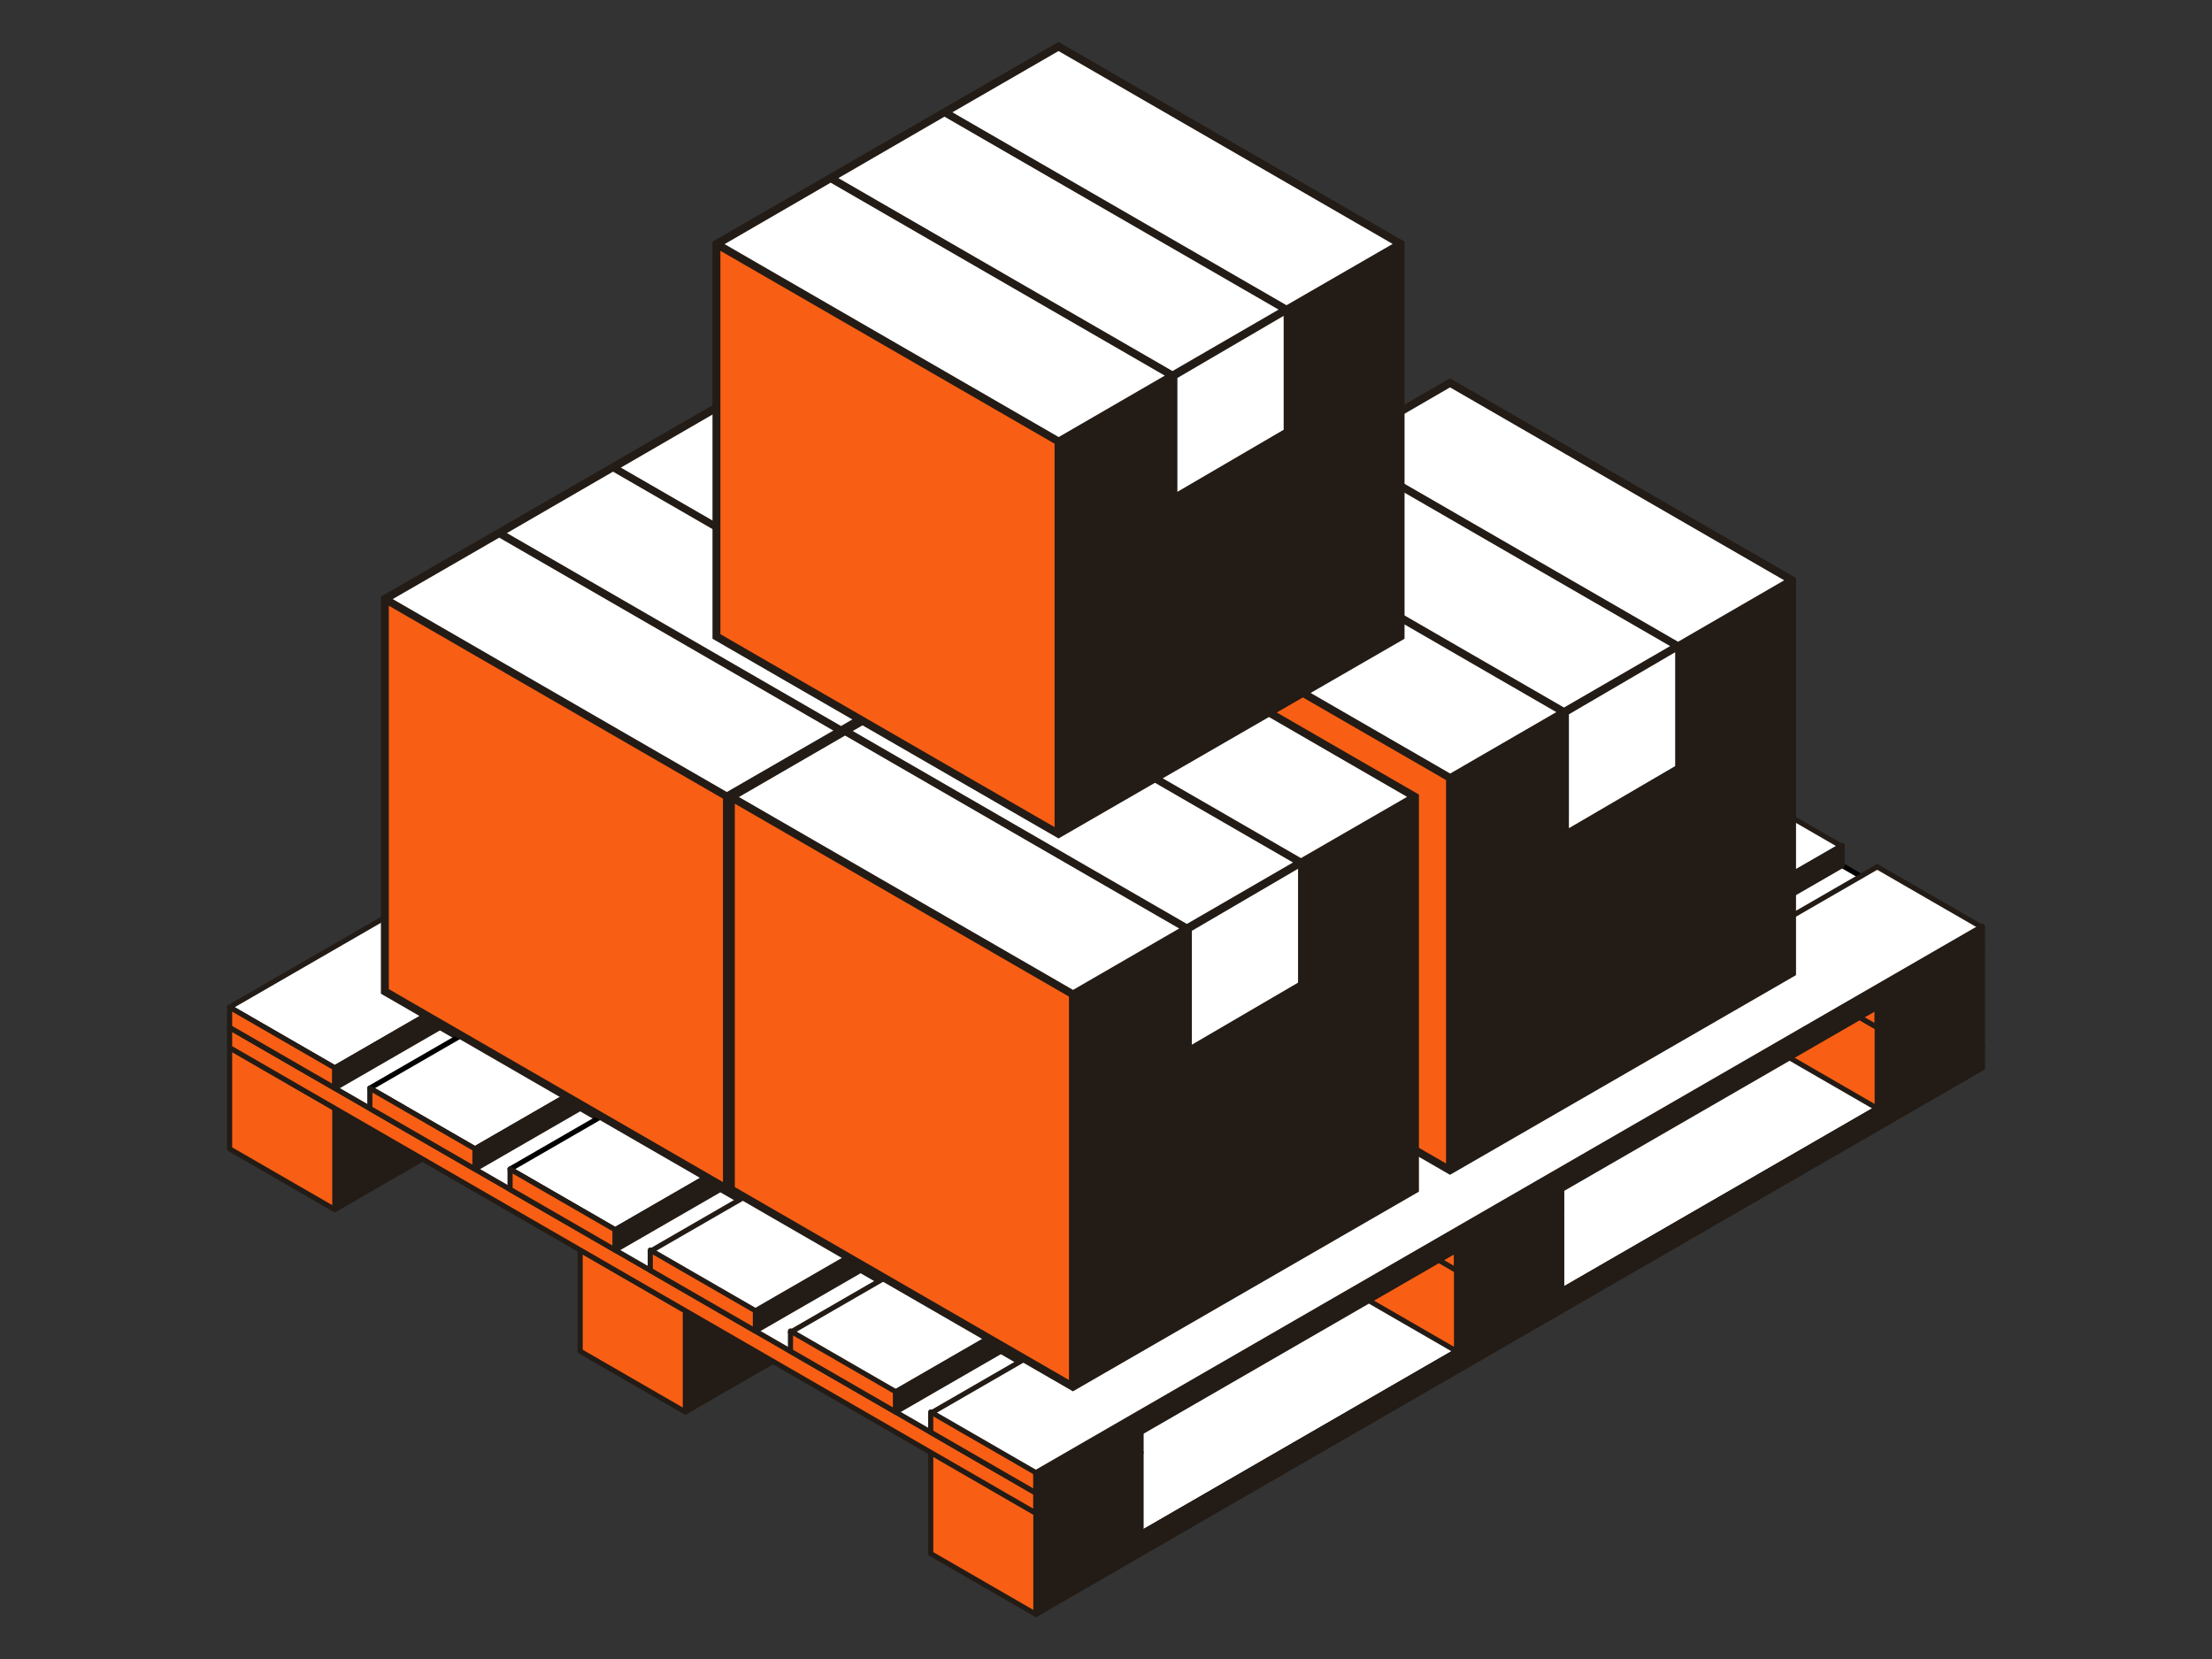
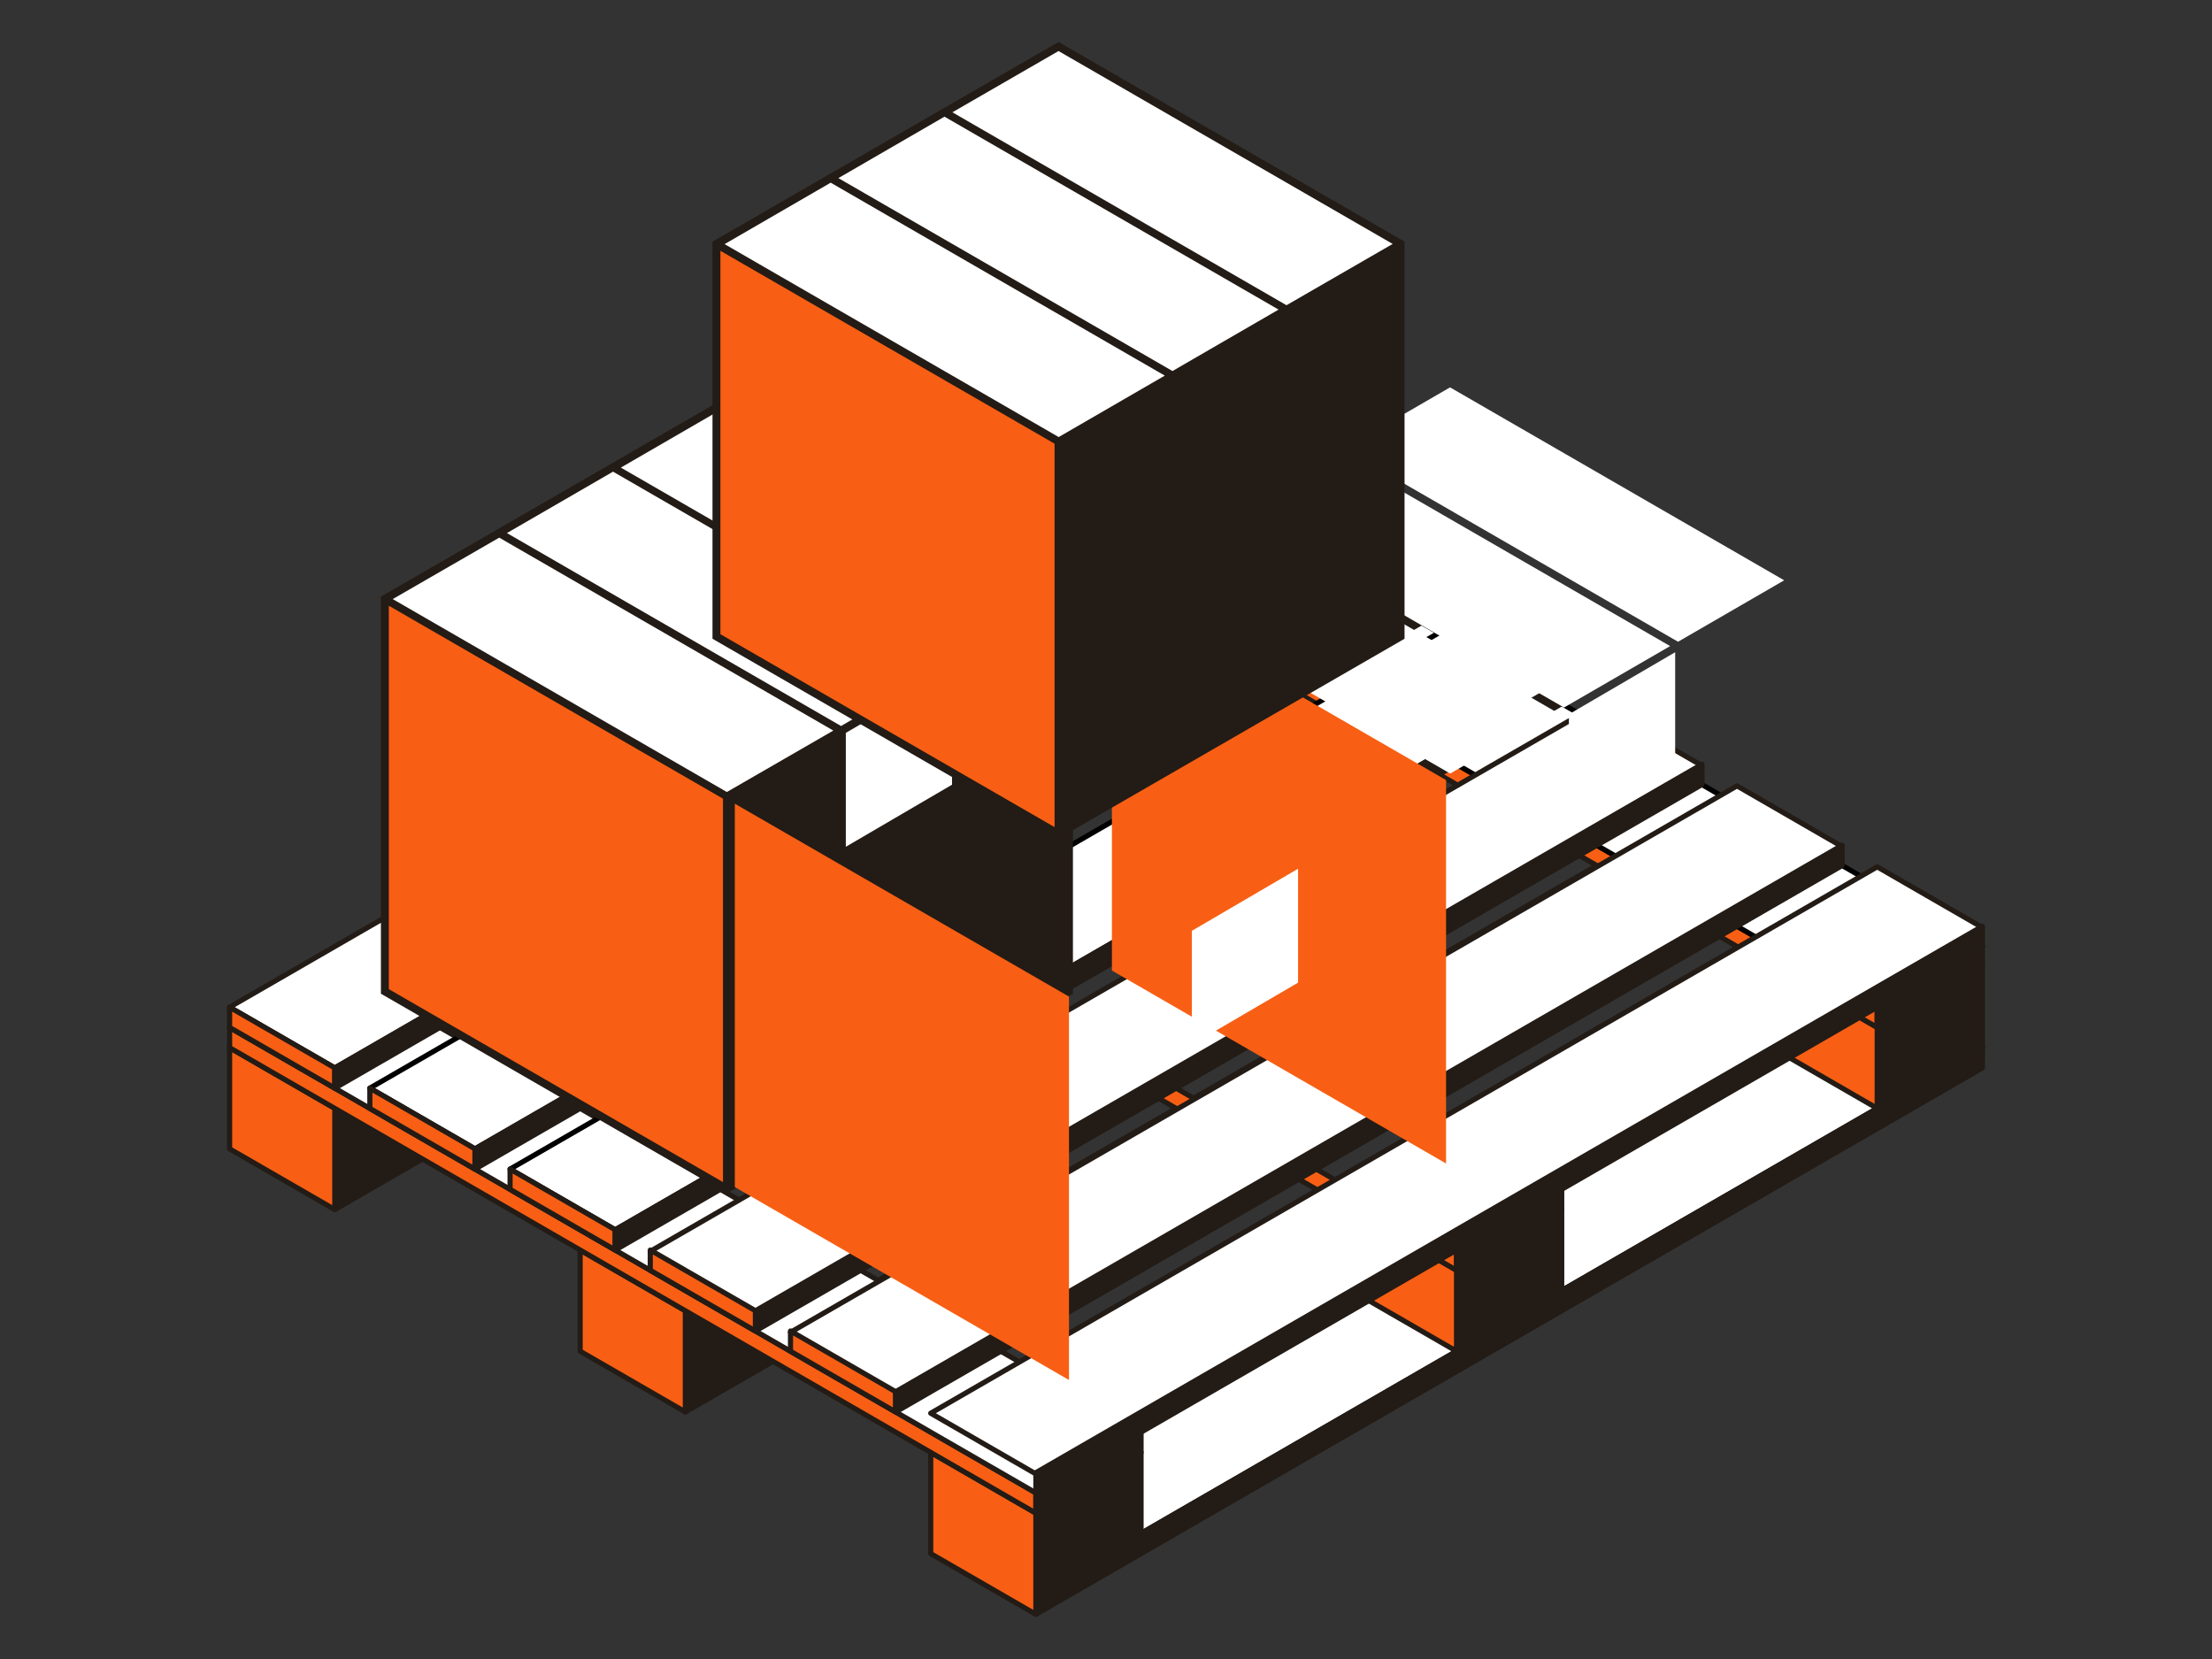
<svg xmlns="http://www.w3.org/2000/svg" id="Illustrations" viewBox="0 0 576 432">
  <rect x="0" y="0" width="576" height="432" fill="#333333" stroke="none" />
  <defs>
    <style>.cls-1,.cls-4,.cls-7{fill:#fff;}.cls-1{stroke:#000;}.cls-1,.cls-2,.cls-3,.cls-4{stroke-linejoin:round;stroke-width:1.34px;}.cls-2,.cls-5{fill:#231b15;}.cls-2,.cls-3,.cls-4{stroke:#231b15;}.cls-3,.cls-6{fill:#f85f14;}</style>
  </defs>
  <g id="_Ë_Û__72__x28_ÍÓÔË__x29__6" data-name="‘Ë„Û‡_72__x28_ÍÓÔËˇ_x29__6">
    <polygon class="cls-1" points="488.82 257 242.36 399.29 269.74 415.1 516.21 272.81 488.82 257" />
  </g>
  <g id="_Ë_Û__74__x28_ÍÓÔË__x29__6" data-name="‘Ë„Û‡_74__x28_ÍÓÔËˇ_x29__6">
    <polygon class="cls-2" points="269.74 415.1 269.74 420.37 516.21 278.08 516.21 272.81 269.74 415.1" />
  </g>
  <g id="_Ë_Û__74__x28_ÍÓÔË__x29__7" data-name="‘Ë„Û‡_74__x28_ÍÓÔËˇ_x29__7">
    <polygon class="cls-2" points="178.46 362.4 178.46 367.67 424.93 225.38 424.93 220.11 178.46 362.4" />
  </g>
  <g id="_Ë_Û__74__x28_ÍÓÔË__x29__8" data-name="‘Ë„Û‡_74__x28_ÍÓÔËˇ_x29__8">
    <polygon class="cls-2" points="87.18 309.7 87.18 314.97 333.64 172.68 333.64 167.41 87.18 309.7" />
  </g>
  <g id="_Ë_Û__75" data-name="‘Ë„Û‡_75">
    <polygon class="cls-2" points="269.74 394.02 269.74 415.1 297.13 399.29 297.13 378.21 269.74 394.02" />
  </g>
  <polygon class="cls-3" points="242.36 378.21 242.36 399.29 242.36 404.56 269.74 420.37 269.74 415.1 269.74 394.02 242.36 378.21" />
  <g id="_Ë_Û__75__x28_ÍÓÔË__x29__6" data-name="‘Ë„Û‡_75__x28_ÍÓÔËˇ_x29__6">
    <polygon class="cls-2" points="178.46 341.32 178.46 362.4 205.84 346.59 205.84 325.51 178.46 341.32" />
  </g>
  <polygon class="cls-3" points="151.07 325.51 151.07 346.59 151.07 351.86 178.46 367.67 178.46 362.4 178.46 341.32 151.07 325.51" />
  <g id="_Ë_Û__75__x28_ÍÓÔË__x29_" data-name="‘Ë„Û‡_75__x28_ÍÓÔËˇ_x29_">
    <polygon class="cls-2" points="379.28 330.78 379.28 351.86 406.67 336.05 406.67 314.97 379.28 330.78" />
  </g>
  <g id="_Ë_Û__75__x28_ÍÓÔË__x29__2" data-name="‘Ë„Û‡_75__x28_ÍÓÔËˇ_x29__2">
    <polygon class="cls-2" points="488.82 267.54 488.82 288.62 516.21 272.81 516.21 251.73 488.82 267.54" />
  </g>
  <g id="_Ë_Û__75__x28_ÍÓÔË__x29__5" data-name="‘Ë„Û‡_75__x28_ÍÓÔËˇ_x29__5">
    <polygon class="cls-2" points="87.18 288.62 87.18 309.7 114.56 293.89 114.56 272.81 87.18 288.62" />
  </g>
  <polygon class="cls-3" points="59.79 272.81 59.79 293.89 59.79 299.16 87.18 314.97 87.18 309.7 87.18 288.62 59.79 272.81" />
  <g id="_Ë_Û__69" data-name="‘Ë„Û‡_69">
    <polygon class="cls-3" points="59.79 267.54 59.79 272.81 269.74 394.02 269.74 388.75 59.79 267.54" />
  </g>
  <g id="_Ë_Û__71" data-name="‘Ë„Û‡_71">
    <polygon class="cls-4" points="87.18 251.73 59.79 267.54 269.74 388.75 297.13 372.94 87.18 251.73" />
  </g>
  <g id="_Ë_Û__70" data-name="‘Ë„Û‡_70">
    <polygon class="cls-2" points="269.74 388.75 269.74 394.02 297.13 378.21 297.13 372.94 269.74 388.75" />
  </g>
  <polygon class="cls-3" points="351.9 336.05 379.28 351.86 379.28 330.78 351.9 314.97 351.9 336.05" />
  <polygon class="cls-3" points="169.33 204.3 169.33 209.57 379.28 330.78 379.28 325.51 169.33 204.3" />
  <g id="_Ë_Û__70__x28_ÍÓÔË__x29_" data-name="‘Ë„Û‡_70__x28_ÍÓÔËˇ_x29_">
    <polygon class="cls-2" points="379.28 325.51 379.28 330.78 406.67 314.97 406.67 309.7 379.28 325.51" />
  </g>
  <polygon class="cls-3" points="461.44 272.81 488.82 288.62 488.82 267.54 461.44 251.73 461.44 272.81" />
  <polygon class="cls-3" points="278.87 141.06 278.87 146.33 488.82 267.54 488.82 262.27 278.87 141.06" />
  <g id="_Ë_Û__71__x28_ÍÓÔË__x29__2" data-name="‘Ë„Û‡_71__x28_ÍÓÔËˇ_x29__2">
    <polygon class="cls-1" points="306.26 125.25 278.87 141.06 488.82 262.27 516.21 246.46 306.26 125.25" />
  </g>
  <g id="_Ë_Û__70__x28_ÍÓÔË__x29__2" data-name="‘Ë„Û‡_70__x28_ÍÓÔËˇ_x29__2">
    <polygon class="cls-2" points="488.82 262.27 488.82 267.54 516.21 251.73 516.21 246.46 488.82 262.27" />
  </g>
  <g id="_Ë_Û__72" data-name="‘Ë„Û‡_72">
    <polygon class="cls-4" points="306.26 119.98 59.79 262.27 87.18 278.08 333.64 135.79 306.26 119.98" />
  </g>
  <g id="_Ë_Û__73" data-name="‘Ë„Û‡_73">
    <polygon class="cls-3" points="59.79 262.27 59.79 267.54 87.18 283.35 87.18 278.08 59.79 262.27" />
  </g>
  <g id="_Ë_Û__74" data-name="‘Ë„Û‡_74">
    <polygon class="cls-2" points="87.18 278.08 87.18 283.35 333.64 141.06 333.64 135.79 87.18 278.08" />
  </g>
  <g id="_Ë_Û__72__x28_ÍÓÔË__x29_" data-name="‘Ë„Û‡_72__x28_ÍÓÔËˇ_x29_">
    <polygon class="cls-1" points="342.77 141.06 96.31 283.35 123.69 299.16 370.15 156.87 342.77 141.06" />
  </g>
  <g id="_Ë_Û__73__x28_ÍÓÔË__x29_" data-name="‘Ë„Û‡_73__x28_ÍÓÔËˇ_x29_">
    <polygon class="cls-3" points="96.31 283.35 96.31 288.62 123.69 304.43 123.69 299.16 96.31 283.35" />
  </g>
  <g id="_Ë_Û__74__x28_ÍÓÔË__x29_" data-name="‘Ë„Û‡_74__x28_ÍÓÔËˇ_x29_">
    <polygon class="cls-2" points="123.69 299.16 123.69 304.43 370.15 162.14 370.15 156.87 123.69 299.16" />
  </g>
  <g id="_Ë_Û__72__x28_ÍÓÔË__x29__2" data-name="‘Ë„Û‡_72__x28_ÍÓÔËˇ_x29__2">
    <polygon class="cls-1" points="379.28 162.14 132.82 304.43 160.2 320.24 406.67 177.95 379.28 162.14" />
  </g>
  <g id="_Ë_Û__73__x28_ÍÓÔË__x29__2" data-name="‘Ë„Û‡_73__x28_ÍÓÔËˇ_x29__2">
    <polygon class="cls-3" points="132.82 304.43 132.82 309.7 160.2 325.51 160.2 320.24 132.82 304.43" />
  </g>
  <g id="_Ë_Û__74__x28_ÍÓÔË__x29__2" data-name="‘Ë„Û‡_74__x28_ÍÓÔËˇ_x29__2">
    <polygon class="cls-2" points="160.2 320.24 160.2 325.51 406.67 183.22 406.67 177.95 160.2 320.24" />
  </g>
  <g id="_Ë_Û__72__x28_ÍÓÔË__x29__3" data-name="‘Ë„Û‡_72__x28_ÍÓÔËˇ_x29__3">
    <polygon class="cls-4" points="415.8 183.56 169.33 325.84 196.72 341.65 443.18 199.37 415.8 183.56" />
  </g>
  <g id="_Ë_Û__73__x28_ÍÓÔË__x29__3" data-name="‘Ë„Û‡_73__x28_ÍÓÔËˇ_x29__3">
    <polygon class="cls-3" points="169.33 325.51 169.33 330.78 196.72 346.59 196.72 341.32 169.33 325.51" />
  </g>
  <g id="_Ë_Û__74__x28_ÍÓÔË__x29__3" data-name="‘Ë„Û‡_74__x28_ÍÓÔËˇ_x29__3">
    <polygon class="cls-2" points="196.72 341.32 196.72 346.59 443.18 204.3 443.18 199.03 196.72 341.32" />
  </g>
  <g id="_Ë_Û__72__x28_ÍÓÔË__x29__4" data-name="‘Ë„Û‡_72__x28_ÍÓÔËˇ_x29__4">
    <polygon class="cls-4" points="452.31 204.64 205.84 346.93 233.23 362.73 479.69 220.45 452.31 204.64" />
  </g>
  <g id="_Ë_Û__73__x28_ÍÓÔË__x29__4" data-name="‘Ë„Û‡_73__x28_ÍÓÔËˇ_x29__4">
    <polygon class="cls-3" points="205.84 346.59 205.84 351.86 233.23 367.67 233.23 362.4 205.84 346.59" />
  </g>
  <g id="_Ë_Û__74__x28_ÍÓÔË__x29__4" data-name="‘Ë„Û‡_74__x28_ÍÓÔËˇ_x29__4">
    <polygon class="cls-2" points="233.23 362.4 233.23 367.67 479.69 225.38 479.69 220.11 233.23 362.4" />
  </g>
  <g id="_Ë_Û__72__x28_ÍÓÔË__x29__5" data-name="‘Ë„Û‡_72__x28_ÍÓÔËˇ_x29__5">
    <polygon class="cls-4" points="488.82 225.72 242.36 368 269.74 383.81 516.21 241.53 488.82 225.72" />
  </g>
  <g id="_Ë_Û__73__x28_ÍÓÔË__x29__5" data-name="‘Ë„Û‡_73__x28_ÍÓÔËˇ_x29__5">
-     <polygon class="cls-3" points="242.36 367.67 242.36 372.94 269.74 388.75 269.74 383.48 242.36 367.67" />
-   </g>
+     </g>
  <g id="_Ë_Û__74__x28_ÍÓÔË__x29__5" data-name="‘Ë„Û‡_74__x28_ÍÓÔËˇ_x29__5">
    <polygon class="cls-2" points="269.74 383.48 269.74 388.75 516.21 246.46 516.21 241.19 269.74 383.48" />
  </g>
-   <path class="cls-5" d="M467.68,150.52l-90.1-52-90.1,52v103.4l90.1,52,90.1-52Z" />
  <polygon class="cls-6" points="289.54 152.9 376.55 203.13 376.55 302.97 289.54 252.73 289.54 152.9" />
  <path class="cls-7" d="M464.6,151.11l-27.64,16-87-50.24,27.63-16ZM320.26,134l87,50.24,27.64-16-87-50.24Zm85,51.43-87-50.24-27.63,16,87,50.24Z" />
  <polygon class="cls-7" points="436.21 199.49 408.54 215.66 408.54 186 436.21 169.84 436.21 199.49" />
  <path class="cls-5" d="M279.39,155.36l-90.1-52-90.1,52v103.4l90.1,52,90.1-52Z" />
  <polygon class="cls-6" points="101.25 157.73 188.26 207.97 188.26 307.81 101.25 257.57 101.25 157.73" />
  <path class="cls-7" d="M276.3,156l-27.63,16-87-50.24,27.64-16ZM132,138.81l87,50.24,27.63-16-87-50.23Zm85,51.43-87-50.24L102.27,156l87,50.24Z" />
  <polygon class="cls-7" points="247.91 204.33 220.25 220.5 220.25 190.84 247.91 174.68 247.91 204.33" />
-   <path class="cls-5" d="M369.49,206.9l-90.1-52-90.1,52V310.3l90.1,52,90.1-52Z" />
  <polygon class="cls-6" points="191.34 209.28 278.36 259.51 278.36 359.35 191.34 309.11 191.34 209.28" />
-   <path class="cls-7" d="M366.4,207.5l-27.63,15.95-87-50.24,27.63-16ZM222.06,190.35l87,50.24,27.63-16-87-50.24Zm85,51.43-87-50.24-27.64,16,87,50.23Z" />
  <polygon class="cls-7" points="338.01 255.88 310.35 272.04 310.35 242.39 338.01 226.22 338.01 255.88" />
  <path class="cls-5" d="M365.74,62.93l-90.1-52-90.11,52v103.4l90.11,52,90.1-52Z" />
  <polygon class="cls-6" points="187.59 65.31 274.61 115.54 274.61 215.38 187.59 165.14 187.59 65.31" />
  <path class="cls-7" d="M362.65,63.52,335,79.48,248,29.24l27.64-15.95ZM218.31,46.38l87,50.24,27.63-16-87-50.24Zm85,51.43-87-50.24-27.63,16,87,50.24Z" />
-   <polygon class="cls-7" points="334.26 111.91 306.59 128.07 306.59 98.42 334.26 82.25 334.26 111.91" />
</svg>